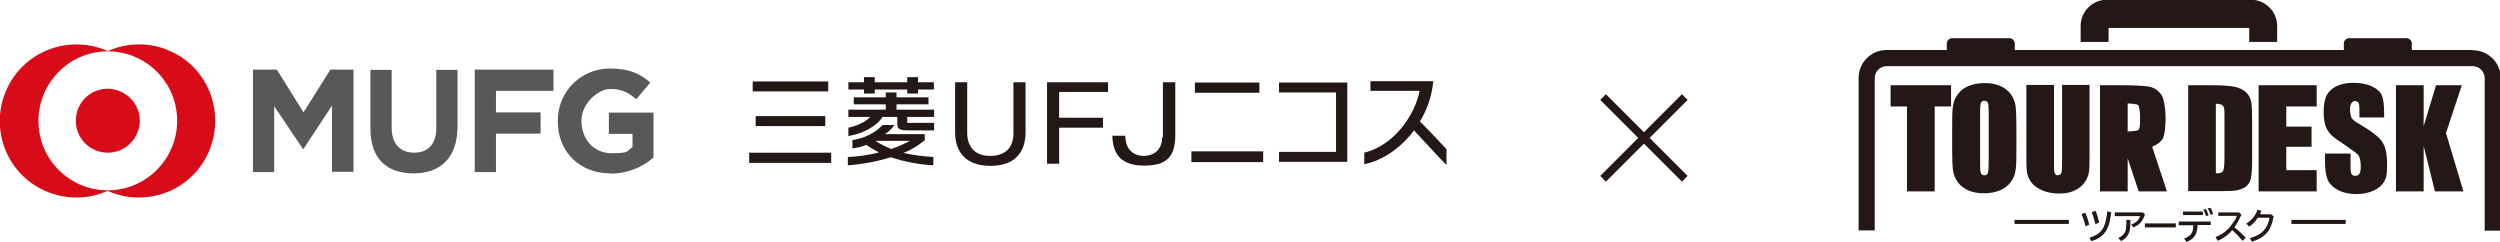
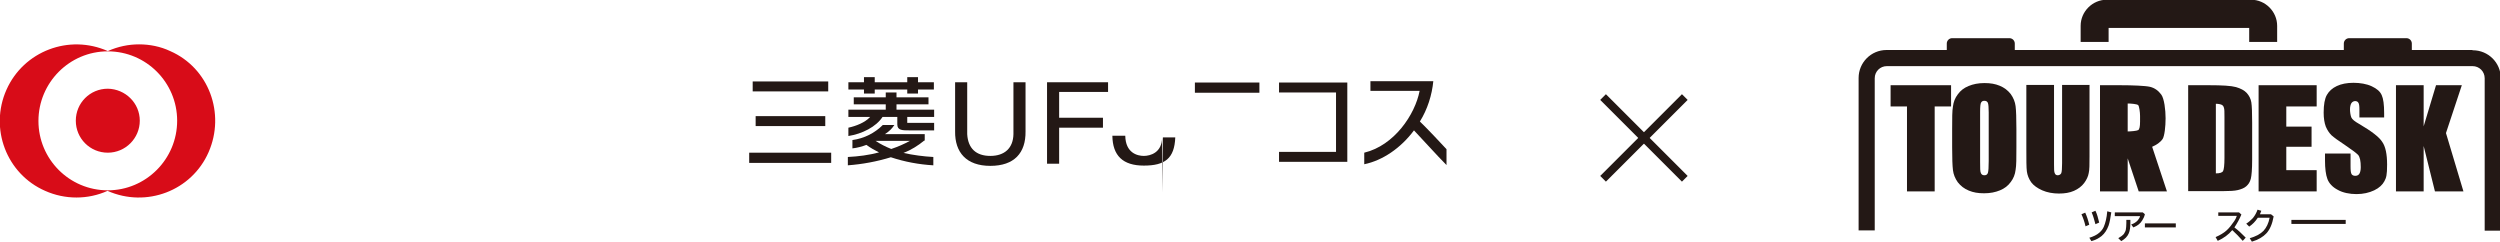
<svg xmlns="http://www.w3.org/2000/svg" id="logo" version="1.1" viewBox="0 0 930 90">
  <defs>
    <style>
      .cls-1 {
        fill: #231815;
      }

      .cls-1, .cls-2, .cls-3 {
        stroke-width: 0px;
      }

      .cls-2 {
        fill: #595757;
      }

      .cls-3 {
        fill: #d80c18;
      }
    </style>
  </defs>
  <g id="_レイヤー_2" data-name="レイヤー 2">
    <g id="cr_1l" data-name="cr 1l">
-       <path class="cls-2" d="M123.5,64v-24.7l-10.6,16.1h-.2l-10.7-15.9v24.5h-7.9V25.9h8.9l9.9,15.9,10-15.9h8.6v38h-7.8ZM153.9,64.5c-10.2,0-16.1-5.6-16.1-16.7v-21.8h7.9v21.5c0,6.1,3.3,9.3,8.3,9.3s8.3-3,8.3-9.1v-21.7h7.9v21.4c-.2,11.5-6.4,17.1-16.5,17.1ZM184.5,33.9v7.9h16.6v7.9h-16.6v14.3h-7.9V25.9h29.3v7.9h-21.3ZM227.2,64.5c-11.8,0-19.7-8.2-19.7-19.4h0c-.1-10.8,8.3-19.4,19-19.6h.6c6.7,0,10.9,1.8,14.8,5.2l-5.2,6.2c-2.9-2.4-5.3-3.8-9.7-3.8s-10.7,5.3-10.7,11.8h0c0,7,4.6,12.1,11.3,12.1s5.4-.7,7.7-2.3v-4.9h-8.8v-7.9h16.6v16.7c-4.4,3.9-10.2,6-16,6h0Z" />
      <path class="cls-3" d="M51.8,16.5c-4,0-7.9.8-11.7,2.5-14.4-6.4-31.3,0-37.7,14.4-6.4,14.4,0,31.3,14.4,37.6,7.4,3.3,15.9,3.3,23.2,0,14.4,6.4,31.3,0,37.6-14.4s.1-31.3-14.3-37.6c-3.6-1.7-7.6-2.5-11.6-2.5ZM40.1,70.8c-14.3,0-25.8-11.6-25.8-25.8s11.5-25.9,25.8-25.9,25.8,11.6,25.8,25.8h0c0,14.3-11.6,25.9-25.8,25.9ZM52,44.9c0,6.5-5.3,11.9-11.9,11.9s-11.9-5.3-11.9-11.9,5.3-11.9,11.9-11.9c6.5.1,11.9,5.3,11.9,11.9h0Z" />
      <polyline class="cls-1" points="475.8 34.4 497 34.4 497 56.5 475.8 56.5 475.8 60.2 501.2 60.2 501.2 30.7 475.8 30.7 475.8 34.4" />
      <path class="cls-1" d="M533.2,30.2h-23.4v3.6h18.3c-1.7,8.8-9.4,20.3-20.6,23v4.3c6.8-1.4,13.6-6,18.5-12.6,2.6,2.7,8.7,9.5,12.1,12.9v-5.9c-2-2.2-7.5-8-9.9-10.3,2.8-4.5,4.5-9.8,5-15.1" />
      <path class="cls-1" d="M377,49.9c-.1,5.2-3.3,8.1-8.6,8.1s-8.3-2.8-8.6-8.1v-19.3h-4.5v18.3c-.1,7.8,4.2,12.8,13.1,12.8s13.2-4.8,13.1-12.8v-18.3h-4.5v19.3" />
      <polyline class="cls-1" points="389.5 60.9 394 60.9 394 47.5 410.3 47.5 410.3 43.8 394 43.8 394 34.2 412.2 34.2 412.2 30.6 389.5 30.6 389.5 60.9" />
-       <path class="cls-1" d="M432.3,51.1c0,5.7-4.4,6.9-6.8,6.9s-6.8-1.1-6.9-7.5h-4.8c.1,7.4,3.9,11.1,11.7,11.1s11.4-2.6,11.7-10.5v-20.5h-4.6v20.5" />
+       <path class="cls-1" d="M432.3,51.1c0,5.7-4.4,6.9-6.8,6.9s-6.8-1.1-6.9-7.5h-4.8c.1,7.4,3.9,11.1,11.7,11.1s11.4-2.6,11.7-10.5h-4.6v20.5" />
      <polyline class="cls-1" points="341.5 28.7 337.5 28.7 337.5 30.6 325.4 30.6 325.4 28.7 321.4 28.7 321.4 30.6 315.6 30.6 315.6 33.3 321.4 33.3 321.4 34.8 325.4 34.8 325.4 33.3 337.5 33.3 337.5 34.8 341.5 34.8 341.5 33.3 347.4 33.3 347.4 30.6 341.5 30.6 341.5 28.7" />
      <path class="cls-1" d="M331.5,55.4c-2-.8-4-1.8-5.8-3h12.8c-2.2,1.2-4.5,2.2-6.9,3M344,52.3v-2.4h-14.8c1.4-.9,2.6-2,3.5-3.4h-4.3c-3,3-6.9,5-11.3,5.6v3.1c1.8-.2,3.6-.7,5.2-1.3,1.5,1.1,3.1,2,4.7,2.8-3.8,1-7.6,1.5-11.6,1.7v3.1c5.4-.4,10.8-1.4,16-3,5.1,1.7,10.5,2.7,15.8,3v-3.1c-3.7-.2-7.4-.7-11.1-1.5,2.8-1.1,5.4-2.7,7.7-4.6h0Z" />
      <path class="cls-1" d="M333.5,38.8h11.9v-2.6h-11.9v-1.8h-4v1.8h-11.9v2.6h11.9v2h-13.9v2.7h8.1c-1.9,2.1-5.3,3.4-8.1,4v3.1c5.1-.8,10.3-3.4,12.7-7.1h5.5v2.8c0,2.2,1.9,2.2,4.4,2.2h9.3v-2.8h-10v-2.2h10v-2.7h-14v-2" />
      <rect class="cls-1" x="280" y="30.3" width="28.1" height="3.7" />
      <rect class="cls-1" x="281.1" y="43.2" width="25.9" height="3.7" />
      <rect class="cls-1" x="278.7" y="56.8" width="30.5" height="3.8" />
      <rect class="cls-1" x="444.5" y="30.7" width="24" height="3.8" />
-       <rect class="cls-1" x="443.2" y="56.3" width="26.7" height="4" />
    </g>
  </g>
  <g>
    <path class="cls-1" d="M725.8,31.7v7.9h-6.1v31.6h-10.3v-31.6h-6.1v-7.9h22.5Z" />
    <path class="cls-1" d="M750.1,54.8c0,4,0,6.8-.3,8.4-.2,1.7-.8,3.2-1.8,4.5-1,1.4-2.3,2.4-4,3.1-1.7.7-3.6,1.1-5.9,1.1s-4-.3-5.7-1-3-1.7-4.1-3.1c-1-1.4-1.6-2.9-1.8-4.5-.2-1.6-.3-4.5-.3-8.5v-6.8c0-4,0-6.8.3-8.4.2-1.7.8-3.2,1.8-4.5,1-1.4,2.3-2.4,4-3.1s3.6-1.1,5.9-1.1,4,.3,5.7,1c1.7.7,3,1.7,4.1,3.1,1,1.4,1.6,2.9,1.8,4.5.2,1.6.3,4.5.3,8.5v6.8ZM739.8,41.8c0-1.8-.1-3-.3-3.5-.2-.5-.6-.8-1.3-.8s-.9.2-1.2.6c-.3.4-.4,1.6-.4,3.7v18.4c0,2.3,0,3.7.3,4.2.2.5.6.8,1.3.8s1.1-.3,1.3-.9c.2-.6.3-2.1.3-4.4v-18.2Z" />
    <path class="cls-1" d="M777.3,31.7v26.4c0,3,0,5.1-.3,6.3-.2,1.2-.8,2.5-1.7,3.7s-2.2,2.2-3.8,2.9c-1.6.7-3.4,1-5.6,1s-4.4-.4-6.2-1.2c-1.8-.8-3.2-1.8-4.1-3-.9-1.3-1.4-2.6-1.6-4-.2-1.4-.2-4.3-.2-8.8v-23.4h10.3v29.6c0,1.7,0,2.8.3,3.3.2.5.6.7,1.1.7s1.1-.3,1.3-.8c.2-.5.3-1.8.3-3.7v-29.1h10.3Z" />
    <path class="cls-1" d="M814,31.7h7.7c5,0,8.3.2,10.1.7,1.7.5,3.1,1.2,4,2.2s1.5,2.2,1.7,3.5c.2,1.3.3,3.8.3,7.5v13.8c0,3.5-.2,5.9-.5,7.1-.3,1.2-.9,2.1-1.7,2.8-.8.7-1.9,1.1-3.1,1.4-1.2.3-3.1.4-5.5.4h-13V31.7ZM824.3,38.5v26c1.5,0,2.4-.3,2.7-.9.3-.6.5-2.2.5-4.8v-15.3c0-1.8,0-2.9-.2-3.4-.1-.5-.4-.9-.8-1.1s-1.2-.4-2.3-.4Z" />
    <path class="cls-1" d="M840.2,31.7h21.6v7.9h-11.3v7.5h9.4v7.5h-9.4v8.7h11.3v7.9h-21.6V31.7Z" />
    <path class="cls-1" d="M887.2,43.7h-9.5v-2.9c0-1.4-.1-2.2-.4-2.6-.2-.4-.7-.6-1.2-.6s-1.1.3-1.4.8-.5,1.3-.5,2.3.2,2.3.5,3c.3.7,1.3,1.5,2.9,2.4,4.6,2.7,7.5,4.9,8.6,6.7,1.2,1.7,1.8,4.5,1.8,8.4s-.3,4.9-1,6.2-1.9,2.5-3.8,3.4c-1.9.9-4.1,1.4-6.6,1.4s-5.1-.5-7-1.6c-1.9-1-3.2-2.4-3.8-4-.6-1.6-.9-3.9-.9-6.9v-2.6h9.5v4.8c0,1.5.1,2.4.4,2.9.3.4.7.6,1.4.6s1.2-.3,1.5-.8c.3-.5.5-1.3.5-2.4,0-2.3-.3-3.8-1-4.6-.7-.7-2.3-1.9-4.8-3.6-2.6-1.7-4.2-2.9-5.1-3.7-.8-.8-1.5-1.8-2.1-3.2-.5-1.3-.8-3.1-.8-5.2,0-3,.4-5.2,1.2-6.6.8-1.4,2-2.5,3.7-3.3,1.7-.8,3.8-1.2,6.2-1.2s4.9.4,6.8,1.3c1.9.9,3.1,1.9,3.7,3.3.6,1.3.9,3.5.9,6.7v1.6Z" />
    <path class="cls-1" d="M915.8,31.7l-5.9,17.8,6.5,21.7h-10.6l-4.2-16.9v16.9h-10.3V31.7h10.3v15.3l4.6-15.3h9.6Z" />
    <path class="cls-1" d="M806.1,71.2l-5.5-16.6c1.6-.7,3-1.6,3.9-2.9.7-1.1,1.1-4.6,1.1-7.7s-.5-7.3-1.6-8.8c-1.1-1.5-2.5-2.5-4.2-2.9-1.7-.4-6.5-.6-11.3-.6h-7.3v39.5h10.3v-12.3l4.1,12.3h10.4ZM791.5,38.5c1.2,0,3.5.2,3.9.6s.7,2.7.7,4v2.2c0,1.7-.2,2.8-.7,3.1-.5.3-2.8.5-3.9.5v-10.3Z" />
    <g>
      <path class="cls-1" d="M919.6,18.6h-22.4v-2.4c0-1.1-.9-2-2-2h-21.3c-1.1,0-2,.9-2,2v2.4h-122.4v-2.4c0-1.1-.9-2-2-2h-21.3c-1.1,0-2,.9-2,2v2.4h-22.4c-5.8,0-10.4,4.7-10.4,10.4v56.7h6V29.1c0-2.5,2-4.5,4.5-4.5h217.9c2.5,0,4.5,2,4.5,4.5v56.7h6V29.1c0-5.8-4.7-10.4-10.4-10.4Z" />
      <path class="cls-1" d="M784.5,10.4h52.2v5.2h10.4v-6c0-5.3-4.4-9.7-9.7-9.7h-53.7c-5.3,0-9.7,4.4-9.7,9.7v6h10.4v-5.2Z" />
    </g>
    <g>
      <path class="cls-1" d="M775.8,84.1c-.4-1.7-.9-3.1-1.5-4.4l1.4-.6c.6,1.3,1.1,2.8,1.5,4.5l-1.4.6ZM777.1,88.5c1.6-.5,2.9-1.1,3.8-1.9.7-.6,1.3-1.3,1.7-2.2.6-1.4,1.1-3.3,1.3-5.8l1.5.4c-.3,2.1-.6,3.7-1,4.9-.6,1.6-1.4,2.9-2.6,3.9-1,.8-2.3,1.5-3.8,1.9l-.8-1.3ZM779.5,83.4c-.4-1.5-.8-3-1.4-4.4l1.4-.6c.6,1.2,1,2.7,1.4,4.4l-1.4.6Z" />
      <path class="cls-1" d="M786.8,79h10.3l.8.7c-.2.9-.6,1.7-1,2.3-.7,1.2-1.8,2-3.3,2.6l-.8-1.1c1-.3,1.9-.9,2.5-1.6.4-.5.7-1,.8-1.5h-9.4v-1.3ZM791,81.8h1.5v1.1c0,1.7-.2,3-.6,3.9-.5,1.2-1.4,2.1-2.8,2.9l-1.1-1.1c.9-.5,1.6-1,2.1-1.6.3-.5.6-1,.7-1.5.1-.6.2-1.5.2-2.5v-1.1Z" />
      <path class="cls-1" d="M797.9,83.1h11.5v1.5h-11.5v-1.5Z" />
-       <path class="cls-1" d="M810.6,82.4h11.8v1.3h-4.9c0,1.1-.2,2-.4,2.7-.3,1-.9,1.8-1.7,2.5-.5.4-1.1.7-2,1.1l-.9-1.2c1.4-.6,2.3-1.3,2.8-2.1.4-.6.6-1.6.6-2.9h-5.4v-1.3ZM812.1,78.7h7.4v1.3h-7.4v-1.3ZM820.6,80.3c-.3-.9-.6-1.7-1-2.3l1-.2c.4.6.7,1.4,1,2.3l-1,.3ZM822.3,79.9c-.2-.7-.5-1.5-1-2.4l1-.2c.4.6.7,1.4,1,2.3l-1,.3Z" />
      <path class="cls-1" d="M825,79h7.9l.9.8c-.7,1.7-1.6,3.3-2.6,4.8,1.5,1.1,2.8,2.4,4.2,3.8l-1.1,1.2c-1.3-1.5-2.6-2.8-3.9-4-1.4,1.7-3.2,3-5.4,4l-.8-1.4c1.6-.7,3-1.5,4.1-2.5,1-.9,1.9-2.1,2.8-3.4.5-.7.8-1.4,1-2h-6.9v-1.3Z" />
      <path class="cls-1" d="M844.8,79.7l1,.8c-.5,2.8-1.4,4.9-2.7,6.3-1.2,1.3-3,2.4-5.4,3.1l-.8-1.3c2.2-.6,3.9-1.5,5.1-2.7,1.1-1.2,1.9-2.8,2.3-4.9h-4.4c-.9,1.4-2,2.5-3.2,3.3l-1.1-1.1c1-.6,1.8-1.4,2.5-2.1.7-.9,1.3-1.9,1.7-3.1l1.4.4c-.2.5-.3.9-.5,1.3h4.3Z" />
    </g>
-     <rect class="cls-1" x="749.4" y="81.8" width="20.2" height="1.5" />
    <rect class="cls-1" x="852.4" y="81.8" width="20.2" height="1.5" />
  </g>
  <g>
    <rect class="cls-1" x="610.1" y="29.8" width="3" height="43" transform="translate(142.8 447.5) rotate(-45)" />
    <rect class="cls-1" x="590.1" y="49.8" width="43" height="3" transform="translate(142.8 447.5) rotate(-45)" />
  </g>
</svg>